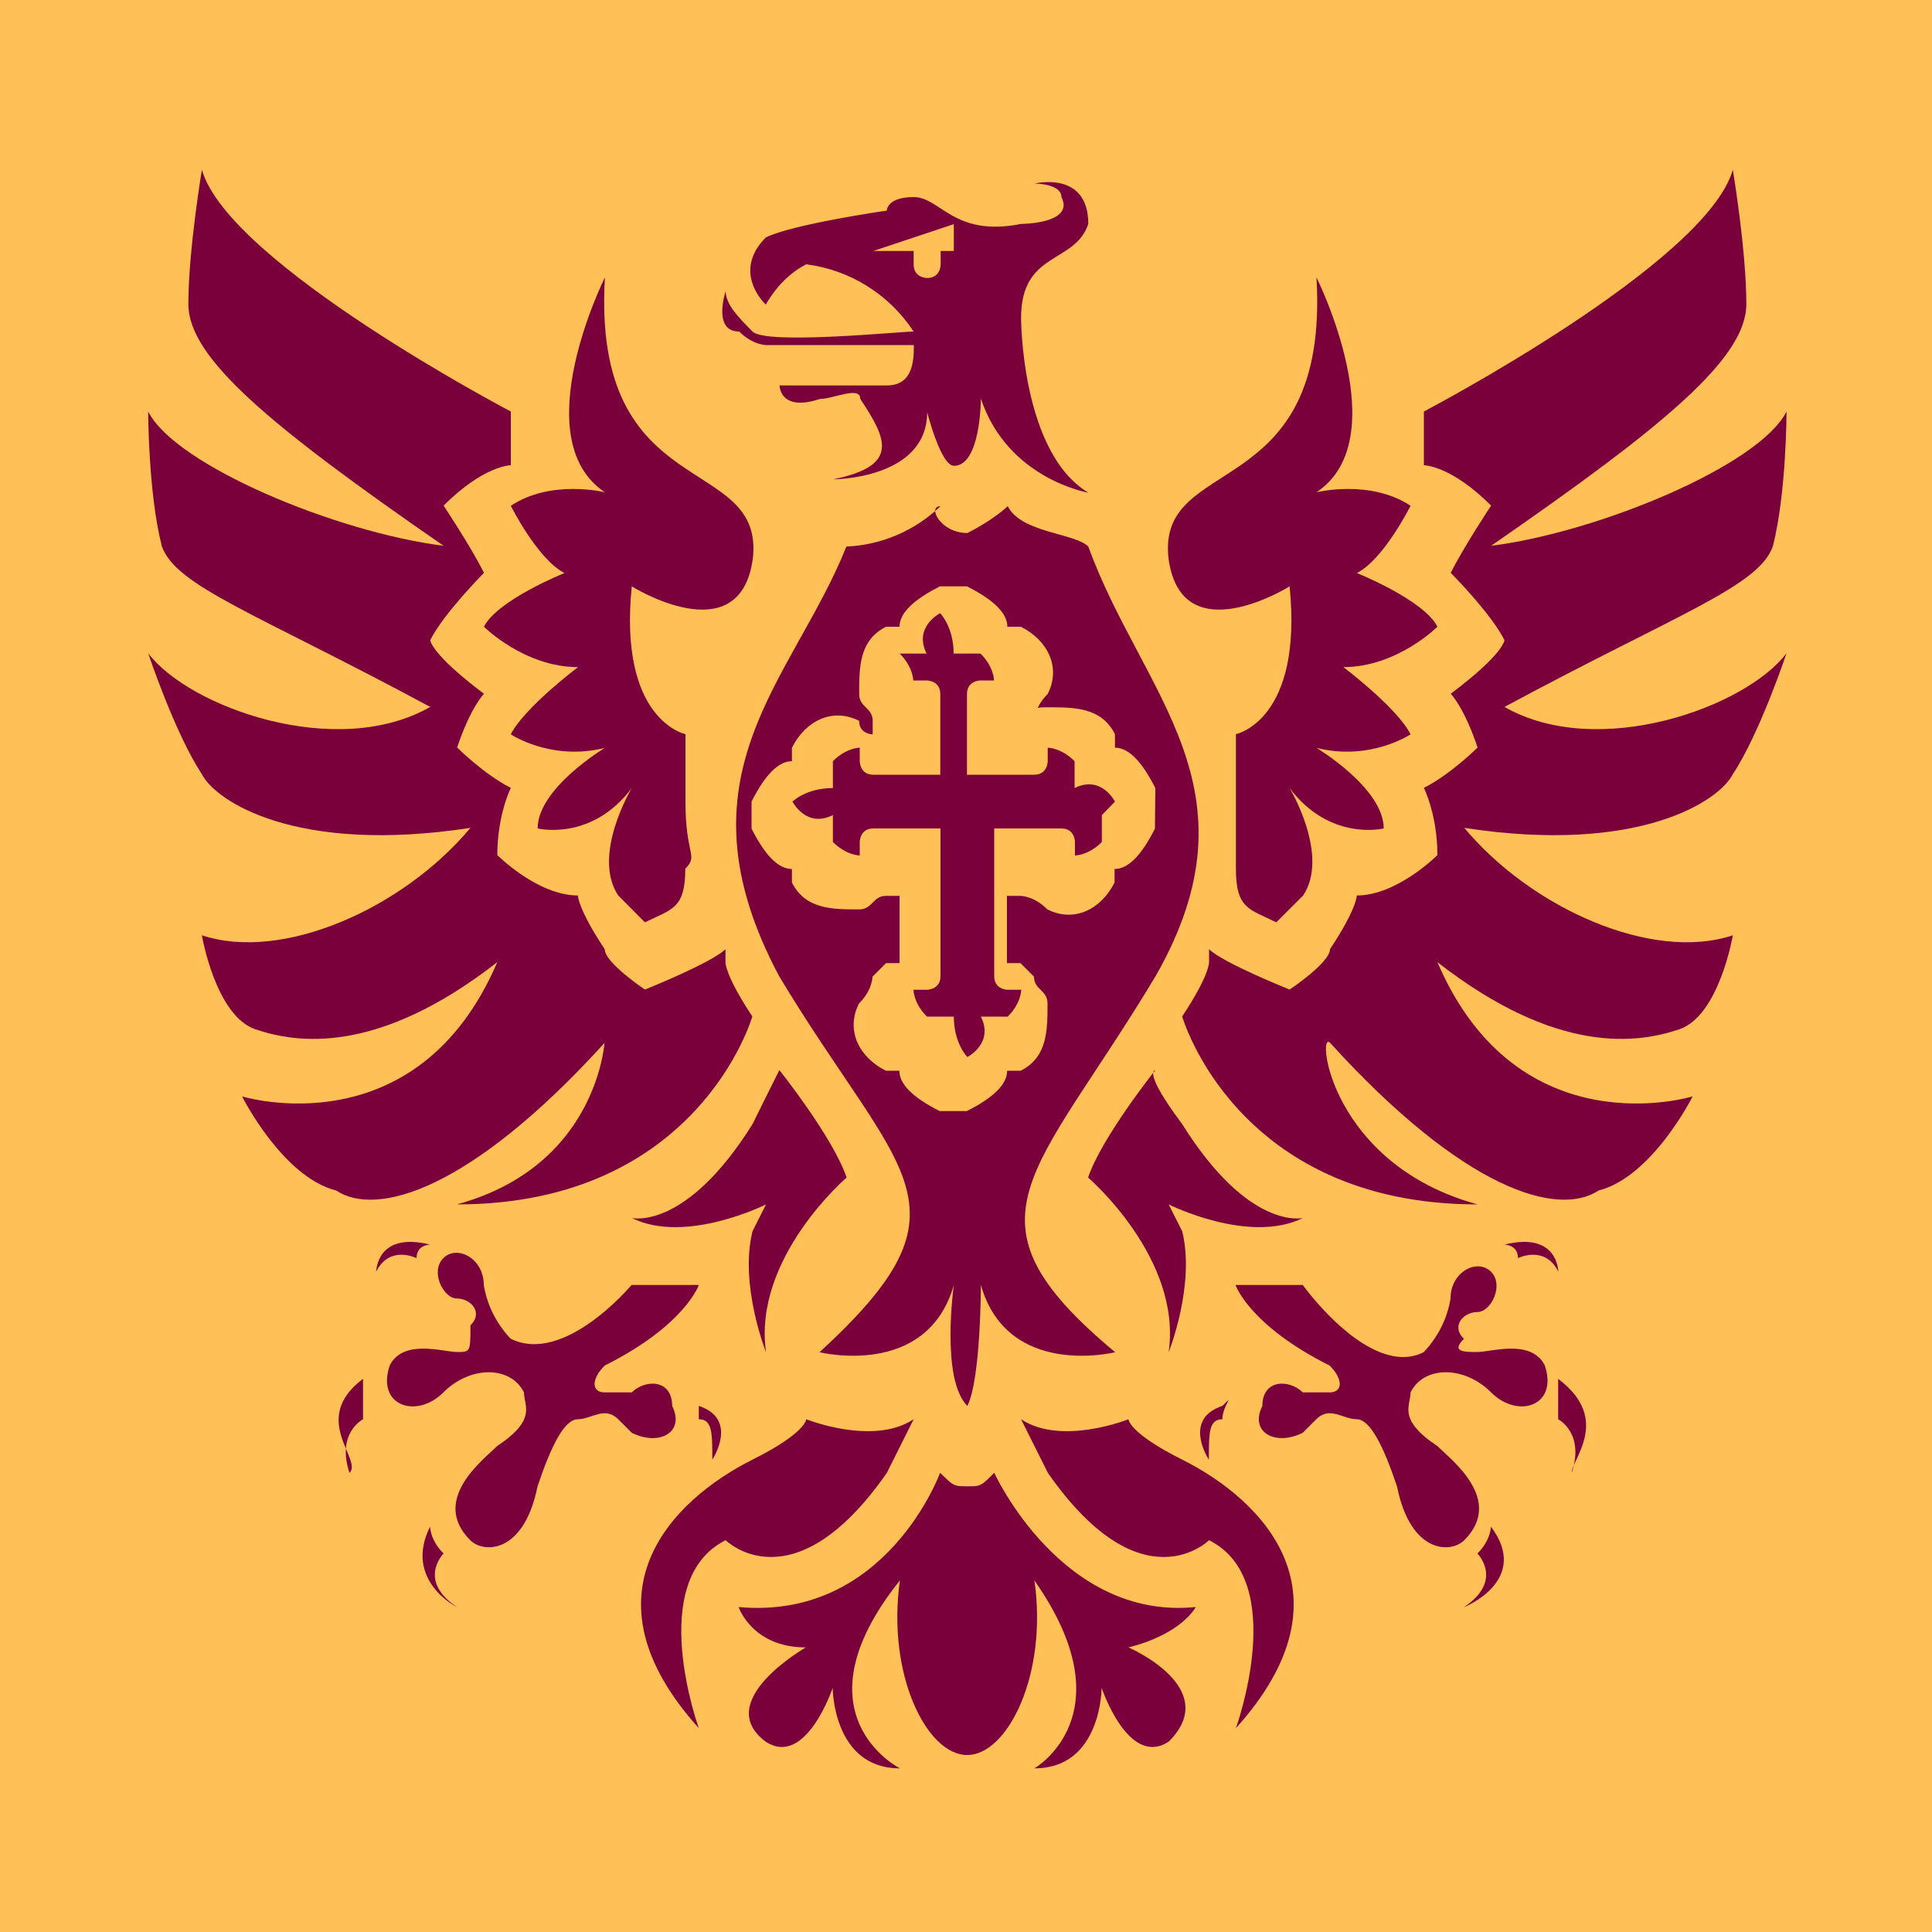
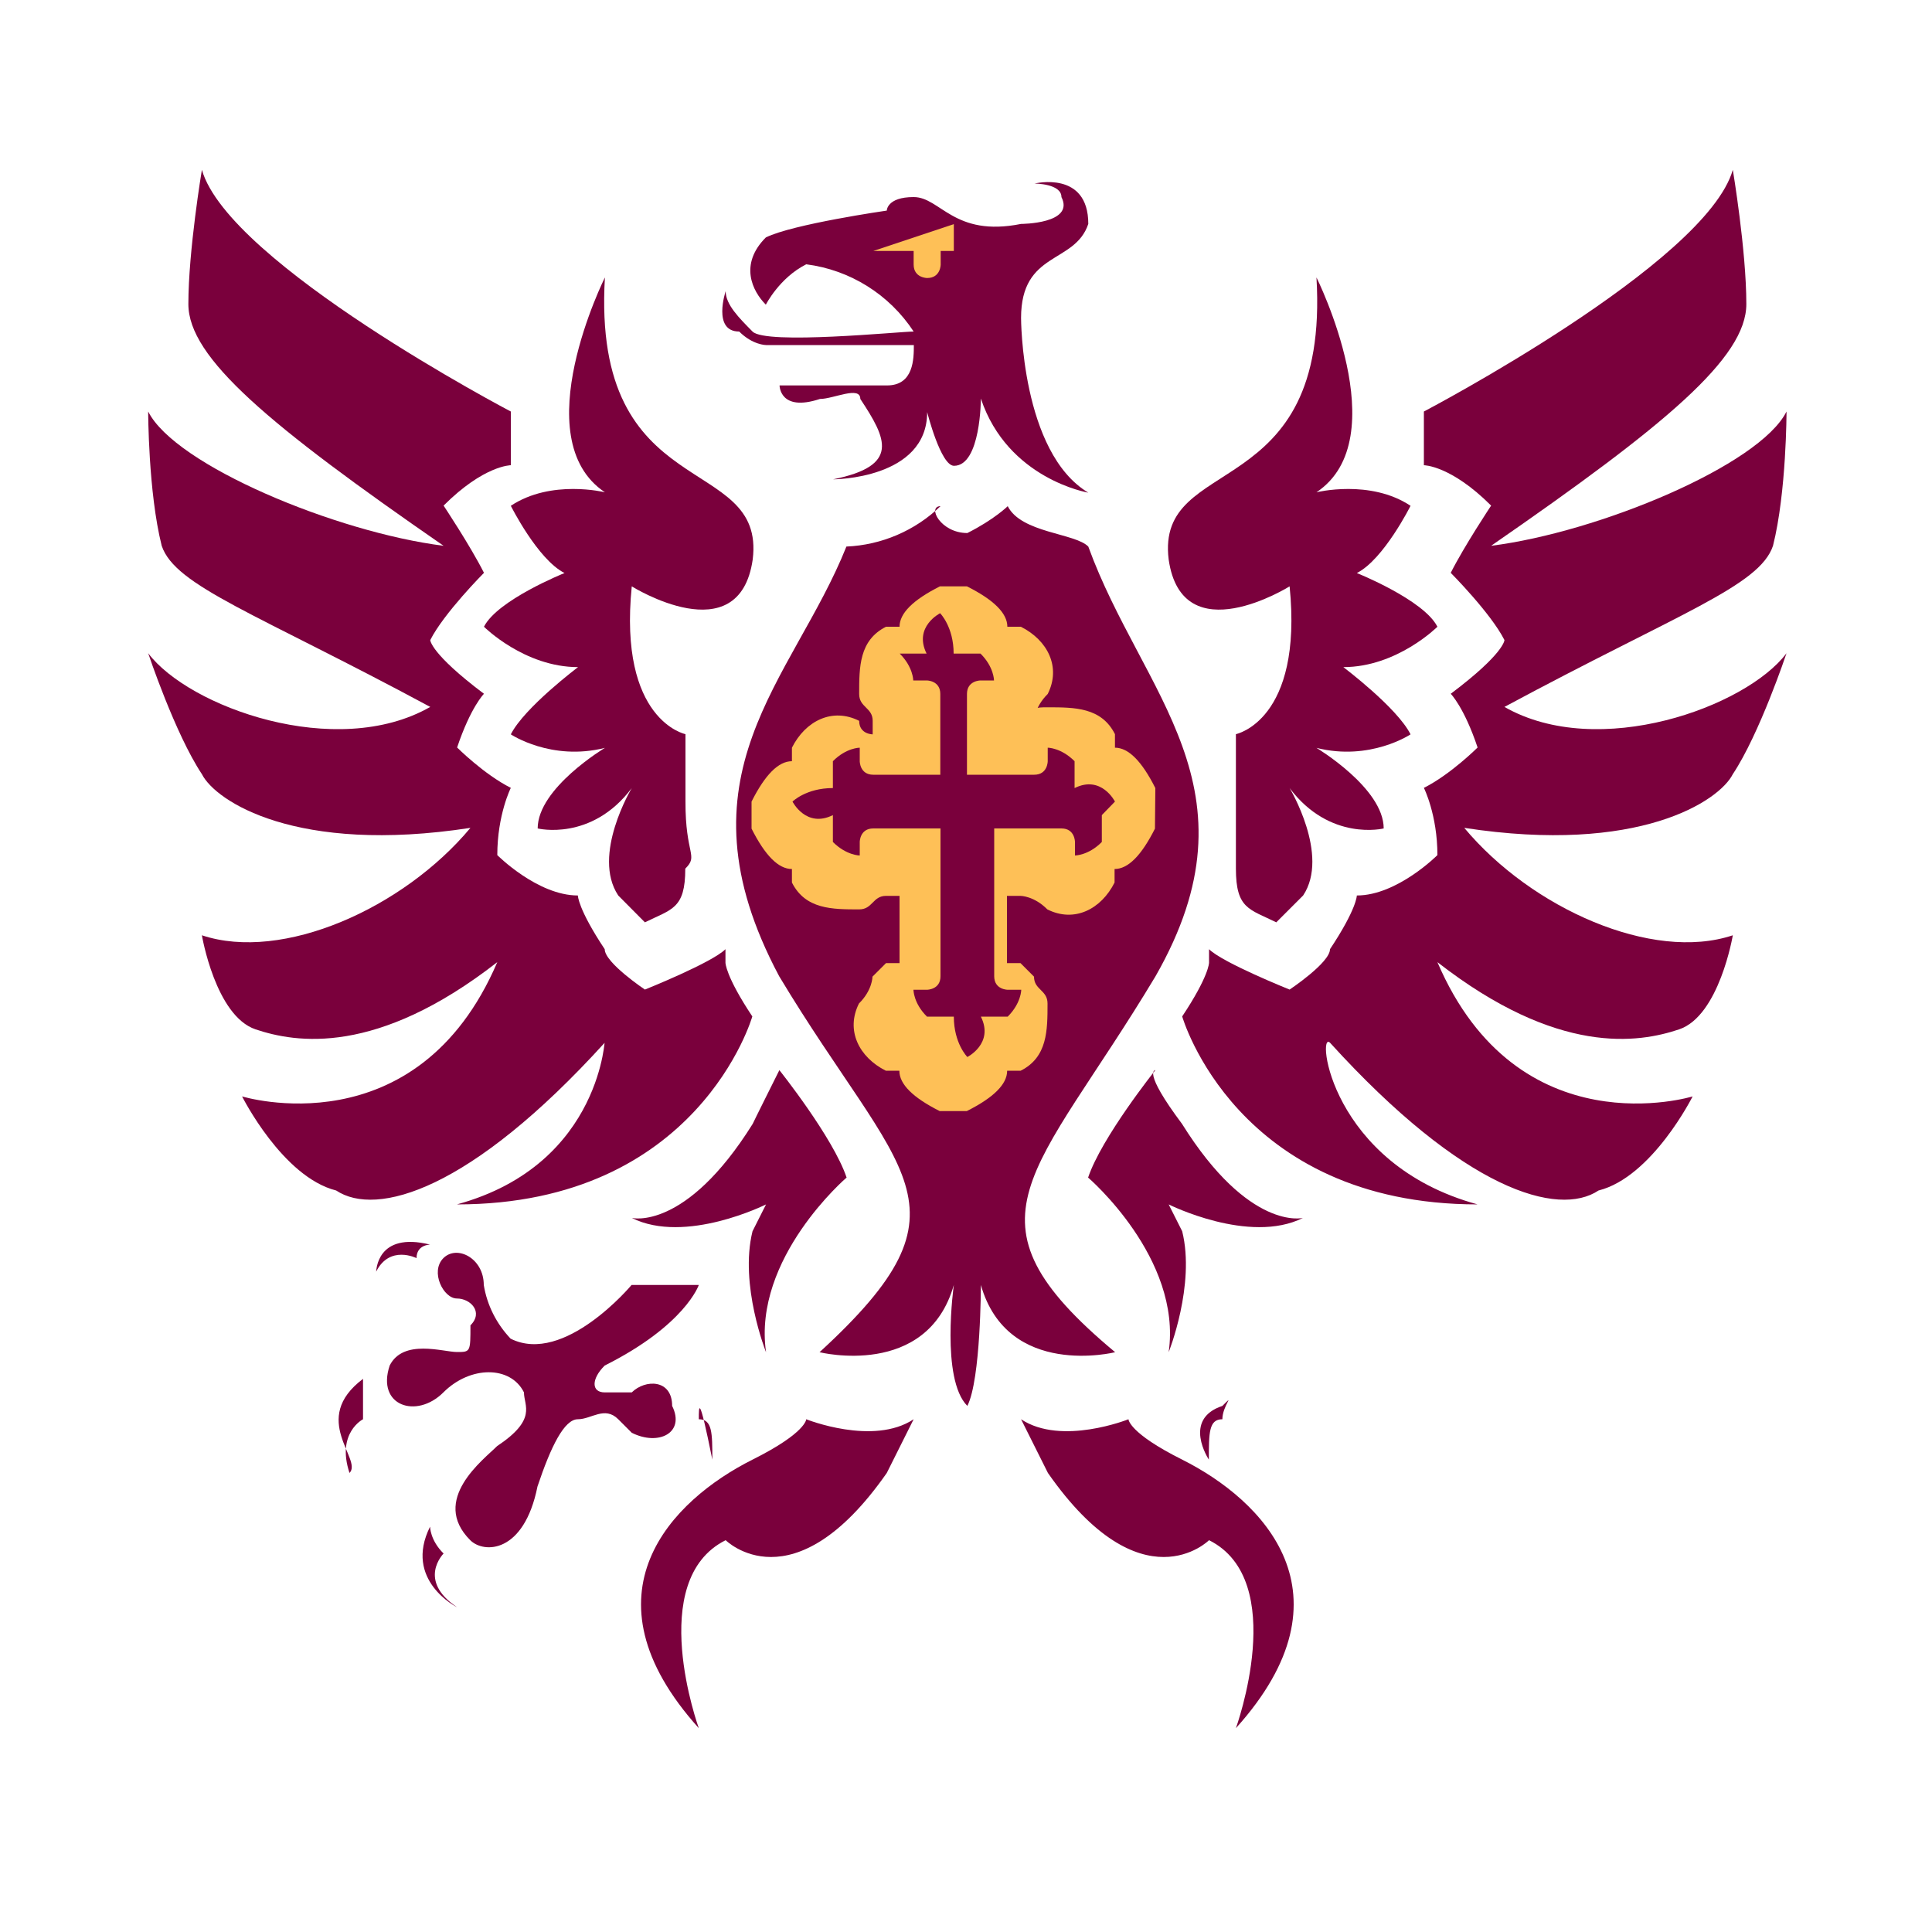
<svg xmlns="http://www.w3.org/2000/svg" version="1.1" id="Layer_1" x="0px" y="0px" viewBox="0 0 1000 1000" style="enable-background:new 0 0 1000 1000;" xml:space="preserve">
  <style type="text/css">
	.st0{fill:#FEC057;}
	.st1{fill:#7A003C;}
</style>
-   <rect class="st0" width="1000" height="1000" />
  <g>
    <g>
      <path class="st1" d="M431.2,248.1c0,0,48.7,0,48.7-34.8c0,0,7,27.8,13.9,27.8c13.9,0,13.9-34.8,13.9-34.8    c13.9,41.7,55.6,48.7,55.6,48.7c-34.8-20.9-34.8-90.4-34.8-90.4c0-34.8,27.8-27.8,34.8-48.7c0-27.8-27.8-20.9-27.8-20.9    s13.9,0,13.9,7c7,13.9-20.9,13.9-20.9,13.9c-34.8,7-41.7-13.9-55.6-13.9s-13.9,7-13.9,7s-48.7,7-62.6,13.9    c-13.9,13.9-7,27.8,0,34.8c0,0,7-13.9,20.9-20.9c22.7,2.9,43,15.6,55.6,34.8c-7,0-76.5,7-83.4,0s-13.9-13.9-13.9-20.9    c0,0-7,20.9,7,20.9c7,7,13.9,7,13.9,7h76.5c0,7,0,20.9-13.9,20.9h-55.6c0,0,0,13.9,20.9,7c7,0,20.9-7,20.9,0    C459,227.2,465.9,241.1,431.2,248.1z M472.9,734.6c-20.9,13.9-55.6,0-55.6,0s0,7-27.8,20.9c-41.7,20.9-90.4,69.5-27.8,139    c0,0-27.8-76.5,13.9-97.3c0,0,34.8,34.8,83.4-34.8C459,762.4,472.9,734.6,472.9,734.6z" />
      <path class="st1" d="M354.7,449.6c0,20.9-7,20.9-20.9,27.8L320,463.5c-13.9-20.9,7-55.6,7-55.6c-20.9,27.8-48.7,20.9-48.7,20.9    c0-20.9,34.8-41.7,34.8-41.7c-27.8,7-48.7-7-48.7-7c7-13.9,34.8-34.8,34.8-34.8c-27.8,0-48.7-20.9-48.7-20.9    c7-13.9,41.7-27.8,41.7-27.8c-13.9-7-27.8-34.8-27.8-34.8c20.9-13.9,48.7-7,48.7-7c-41.7-27.8,0-111.2,0-111.2    c-7,118.2,83.4,90.4,76.5,146c-7,48.7-62.6,13.9-62.6,13.9c-7,69.5,27.8,76.5,27.8,76.5v34.8C354.7,442.7,361.7,442.7,354.7,449.6    z" />
      <path class="st1" d="M236.5,623.4c125.1,0,152.9-97.3,152.9-97.3c-13.9-20.9-13.9-27.8-13.9-27.8v-7c-7,7-41.7,20.9-41.7,20.9    S313,498.3,313,491.3c-13.9-20.9-13.9-27.8-13.9-27.8c-20.9,0-41.7-20.9-41.7-20.9c0-20.9,7-34.8,7-34.8    c-13.9-7-27.8-20.9-27.8-20.9c7-20.9,13.9-27.8,13.9-27.8c-27.8-20.9-27.8-27.8-27.8-27.8c7-13.9,27.8-34.8,27.8-34.8    c-7-13.9-20.9-34.8-20.9-34.8c20.9-20.9,34.8-20.9,34.8-20.9v-27.8c0,0-146-76.5-159.9-125.1c0,0-7,41.7-7,69.5    s41.7,62.6,132.1,125.1c-55.6-7-139-41.7-152.9-69.5c0,0,0,41.7,7,69.5c7,20.9,48.7,34.8,139,83.4c-48.7,27.8-125.1,0-146-27.8    c0,0,13.9,41.7,27.8,62.6c7,13.9,48.7,41.7,139,27.8c-34.8,41.7-97.3,69.5-139,55.6c0,0,7,41.7,27.8,48.7    c20.9,7,62.6,13.9,125.1-34.8c-41.7,97.3-132.1,69.5-132.1,69.5s20.9,41.7,48.7,48.7c20.9,13.9,69.5,0,139-76.5    C313,533,313,602.5,236.5,623.4z M403.4,553.9c0,0,27.8,34.8,34.8,55.6c0,0-48.7,41.7-41.7,90.4c0,0-13.9-34.8-7-62.6l7-13.9    c0,0-41.7,20.9-69.5,7c0,0,27.8,7,62.6-48.7C389.5,581.7,403.4,553.9,403.4,553.9z" />
-       <path class="st1" d="M236.5,699.8c-7,0-27.8-7-34.8,7c-7,20.9,13.9,27.8,27.8,13.9c13.9-13.9,34.8-13.9,41.7,0    c0,7,7,13.9-13.9,27.8c-7,7-34.8,27.8-13.9,48.7c7,7,27.8,7,34.8-27.8c7-20.9,13.9-34.8,20.9-34.8c7,0,13.9-7,20.9,0l7,7    c13.9,7,27.8,0,20.9-13.9c0-13.9-13.9-13.9-20.9-7H313c-7,0-7-7,0-13.9c41.7-20.9,48.7-41.7,48.7-41.7h-34.8    c0,0-34.8,41.7-62.6,27.8c-7.3-7.7-12.2-17.3-13.9-27.8c0-13.9-13.9-20.9-20.9-13.9c-7,7,0,20.9,7,20.9c7,0,13.9,7,7,13.9    C243.5,699.8,243.5,699.8,236.5,699.8z M222.6,644.2c0,0-7,0-7,7c0,0-13.9-7-20.9,7C194.8,658.1,194.8,637.3,222.6,644.2z     M187.9,713.7v20.9c0,0-13.9,7-7,27.8C187.9,755.4,160.1,734.6,187.9,713.7z M222.6,790.2c0,0,0,7,7,13.9c0,0-13.9,13.9,7,27.8    C236.5,831.9,208.7,818,222.6,790.2z M361.7,734.6c7,0,7,7,7,20.9c0,0,13.9-20.9-7-27.8C361.7,720.7,361.7,727.6,361.7,734.6    C354.7,734.6,361.7,734.6,361.7,734.6z M632.7,734.6c-7,0-7,7-7,20.9c0,0-13.9-20.9,7-27.8C639.7,720.7,632.7,727.6,632.7,734.6    C632.7,734.6,632.7,734.6,632.7,734.6z M500.7,275.9c13.9-7,20.9-13.9,20.9-13.9c7,13.9,34.8,13.9,41.7,20.9    c27.8,76.5,90.4,125.1,34.8,222.4c-62.6,104.3-104.3,125.1-20.9,194.6c0,0-55.6,13.9-69.5-34.8c0,0,0,48.7-7,62.6    c-13.9-13.9-7-62.6-7-62.6c-13.9,48.7-69.5,34.8-69.5,34.8c83.4-76.5,41.7-90.4-20.9-194.6c-55.6-104.3,7-152.9,34.8-222.4    c18.2-0.8,35.5-8.2,48.7-20.9C479.8,262,486.8,275.9,500.7,275.9z M528.5,734.6c20.9,13.9,55.6,0,55.6,0s0,7,27.8,20.9    c41.7,20.9,90.4,69.5,27.8,139c0,0,27.8-76.5-13.9-97.3c0,0-34.8,34.8-83.4-34.8C542.4,762.4,528.5,734.6,528.5,734.6z     M639.7,449.6c0,20.9,7,20.9,20.9,27.8l13.9-13.9c13.9-20.9-7-55.6-7-55.6c20.9,27.8,48.7,20.9,48.7,20.9    c0-20.9-34.8-41.7-34.8-41.7c27.8,7,48.7-7,48.7-7c-7-13.9-34.8-34.8-34.8-34.8c27.8,0,48.7-20.9,48.7-20.9    c-7-13.9-41.7-27.8-41.7-27.8c13.9-7,27.8-34.8,27.8-34.8c-20.9-13.9-48.7-7-48.7-7c41.7-27.8,0-111.2,0-111.2    c7,118.2-83.4,90.4-76.5,146c7,48.7,62.6,13.9,62.6,13.9c7,69.5-27.8,76.5-27.8,76.5v34.8C639.7,414.9,639.7,449.6,639.7,449.6z" />
+       <path class="st1" d="M236.5,699.8c-7,0-27.8-7-34.8,7c-7,20.9,13.9,27.8,27.8,13.9c13.9-13.9,34.8-13.9,41.7,0    c0,7,7,13.9-13.9,27.8c-7,7-34.8,27.8-13.9,48.7c7,7,27.8,7,34.8-27.8c7-20.9,13.9-34.8,20.9-34.8c7,0,13.9-7,20.9,0l7,7    c13.9,7,27.8,0,20.9-13.9c0-13.9-13.9-13.9-20.9-7H313c-7,0-7-7,0-13.9c41.7-20.9,48.7-41.7,48.7-41.7h-34.8    c0,0-34.8,41.7-62.6,27.8c-7.3-7.7-12.2-17.3-13.9-27.8c0-13.9-13.9-20.9-20.9-13.9c-7,7,0,20.9,7,20.9c7,0,13.9,7,7,13.9    C243.5,699.8,243.5,699.8,236.5,699.8z M222.6,644.2c0,0-7,0-7,7c0,0-13.9-7-20.9,7C194.8,658.1,194.8,637.3,222.6,644.2z     M187.9,713.7v20.9c0,0-13.9,7-7,27.8C187.9,755.4,160.1,734.6,187.9,713.7z M222.6,790.2c0,0,0,7,7,13.9c0,0-13.9,13.9,7,27.8    C236.5,831.9,208.7,818,222.6,790.2z M361.7,734.6c7,0,7,7,7,20.9C361.7,720.7,361.7,727.6,361.7,734.6    C354.7,734.6,361.7,734.6,361.7,734.6z M632.7,734.6c-7,0-7,7-7,20.9c0,0-13.9-20.9,7-27.8C639.7,720.7,632.7,727.6,632.7,734.6    C632.7,734.6,632.7,734.6,632.7,734.6z M500.7,275.9c13.9-7,20.9-13.9,20.9-13.9c7,13.9,34.8,13.9,41.7,20.9    c27.8,76.5,90.4,125.1,34.8,222.4c-62.6,104.3-104.3,125.1-20.9,194.6c0,0-55.6,13.9-69.5-34.8c0,0,0,48.7-7,62.6    c-13.9-13.9-7-62.6-7-62.6c-13.9,48.7-69.5,34.8-69.5,34.8c83.4-76.5,41.7-90.4-20.9-194.6c-55.6-104.3,7-152.9,34.8-222.4    c18.2-0.8,35.5-8.2,48.7-20.9C479.8,262,486.8,275.9,500.7,275.9z M528.5,734.6c20.9,13.9,55.6,0,55.6,0s0,7,27.8,20.9    c41.7,20.9,90.4,69.5,27.8,139c0,0,27.8-76.5-13.9-97.3c0,0-34.8,34.8-83.4-34.8C542.4,762.4,528.5,734.6,528.5,734.6z     M639.7,449.6c0,20.9,7,20.9,20.9,27.8l13.9-13.9c13.9-20.9-7-55.6-7-55.6c20.9,27.8,48.7,20.9,48.7,20.9    c0-20.9-34.8-41.7-34.8-41.7c27.8,7,48.7-7,48.7-7c-7-13.9-34.8-34.8-34.8-34.8c27.8,0,48.7-20.9,48.7-20.9    c-7-13.9-41.7-27.8-41.7-27.8c13.9-7,27.8-34.8,27.8-34.8c-20.9-13.9-48.7-7-48.7-7c41.7-27.8,0-111.2,0-111.2    c7,118.2-83.4,90.4-76.5,146c7,48.7,62.6,13.9,62.6,13.9c7,69.5-27.8,76.5-27.8,76.5v34.8C639.7,414.9,639.7,449.6,639.7,449.6z" />
      <path class="st1" d="M764.8,623.4c-125.1,0-152.9-97.3-152.9-97.3c13.9-20.9,13.9-27.8,13.9-27.8v-7c7,7,41.7,20.9,41.7,20.9    s20.9-13.9,20.9-20.9c13.9-20.9,13.9-27.8,13.9-27.8c20.9,0,41.7-20.9,41.7-20.9c0-20.9-7-34.8-7-34.8c13.9-7,27.8-20.9,27.8-20.9    c-7-20.9-13.9-27.8-13.9-27.8c27.8-20.9,27.8-27.8,27.8-27.8c-7-13.9-27.8-34.8-27.8-34.8c7-13.9,20.9-34.8,20.9-34.8    c-20.9-20.9-34.8-20.9-34.8-20.9v-27.8c0,0,146-76.5,159.9-125.1c0,0,7,41.7,7,69.5s-41.7,62.6-132.1,125.1    c55.6-7,139-41.7,152.9-69.5c0,0,0,41.7-7,69.5c-7,20.9-48.7,34.8-139,83.4c48.7,27.8,125.1,0,146-27.8c0,0-13.9,41.7-27.8,62.6    c-7,13.9-48.7,41.7-139,27.8c34.8,41.7,97.3,69.5,139,55.6c0,0-7,41.7-27.8,48.7c-20.9,7-62.6,13.9-125.1-34.8    c41.7,97.3,132.1,69.5,132.1,69.5s-20.9,41.7-48.7,48.7c-20.9,13.9-69.5,0-139-76.5C681.4,533,688.3,602.5,764.8,623.4z     M598,553.9c0,0-27.8,34.8-34.8,55.6c0,0,48.7,41.7,41.7,90.4c0,0,13.9-34.8,7-62.6l-7-13.9c0,0,41.7,20.9,69.5,7    c0,0-27.8,7-62.6-48.7C591,553.9,598,553.9,598,553.9z" />
-       <path class="st1" d="M764.8,699.8c7,0,27.8-7,34.8,7c7,20.9-13.9,27.8-27.8,13.9c-13.9-13.9-34.8-13.9-41.7,0    c0,7-7,13.9,13.9,27.8c7,7,34.8,27.8,13.9,48.7c-7,7-27.8,7-34.8-27.8c-7-20.9-13.9-34.8-20.9-34.8c-7,0-13.9-7-20.9,0l-7,7    c-13.9,7-27.8,0-20.9-13.9c0-13.9,13.9-13.9,20.9-7h13.9c7,0,7-7,0-13.9c-41.7-20.9-48.7-41.7-48.7-41.7h34.8    c0,0,34.8,48.7,62.6,34.8c7.3-7.7,12.2-17.3,13.9-27.8c0-13.9,13.9-20.9,20.9-13.9c7,7,0,20.9-7,20.9c-7,0-13.9,7-7,13.9    C750.9,699.8,757.8,699.8,764.8,699.8z M778.7,644.2c0,0,7,0,7,7c0,0,13.9-7,20.9,7C806.5,658.1,806.5,637.3,778.7,644.2z     M806.5,713.7v20.9c0,0,13.9,7,7,27.8C813.4,755.4,834.3,734.6,806.5,713.7z M771.7,790.2c0,0,0,7-7,13.9c0,0,13.9,13.9-7,27.8    C757.8,831.9,792.6,818,771.7,790.2z M500.7,769.3c7,0,7,0,13.9-7c0,0,34.8,76.5,104.3,69.5c0,0-7,13.9-34.8,20.9    c0,0,48.7,20.9,20.9,48.7c-20.9,13.9-34.8-27.8-34.8-27.8s0,41.7-34.8,41.7c0,0,48.7-27.8,0-97.3c7,48.7-13.9,90.4-34.8,90.4l0,0    c-20.9,0-41.7-41.7-34.8-90.4c-55.6,69.5,0,97.3,0,97.3c-34.8,0-34.8-41.7-34.8-41.7s-13.9,41.7-34.8,27.8    c-27.8-20.9,20.9-48.7,20.9-48.7c-27.8,0-34.8-20.9-34.8-20.9c76.5,7,104.3-69.5,104.3-69.5C493.7,769.3,493.7,769.3,500.7,769.3z    " />
    </g>
    <path class="st0" d="M493.7,129.9L493.7,129.9V116l0,0l0,0L452,129.9l0,0h20.9v7c0,7,7,7,7,7c7,0,7-7,7-7v-7H493.7   C493.7,129.9,493.7,129.9,493.7,129.9z M598,407.9c-7-13.9-13.9-20.9-20.9-20.9v-7c-7-13.9-20.9-13.9-34.8-13.9c-7,0-7,0-7,7l0,0   c0,0,0-7,7-13.9c7-13.9,0-27.8-13.9-34.8h-7c0-7-7-13.9-20.9-20.9h-7h-7c-13.9,7-20.9,13.9-20.9,20.9h-7   c-13.9,7-13.9,20.9-13.9,34.8c0,7,7,7,7,13.9v7c0,0-7,0-7-7c-13.9-7-27.8,0-34.8,13.9v7c-7,0-13.9,7-20.9,20.9v7v7   c7,13.9,13.9,20.9,20.9,20.9v7c7,13.9,20.9,13.9,34.8,13.9c7,0,7-7,13.9-7h7v34.8h-7l-7,7c0,0,0,7-7,13.9c-7,13.9,0,27.8,13.9,34.8   h7c0,7,7,13.9,20.9,20.9h7h7c13.9-7,20.9-13.9,20.9-20.9h7c13.9-7,13.9-20.9,13.9-34.8c0-7-7-7-7-13.9l-7-7h-7v-34.8h7   c0,0,7,0,13.9,7c13.9,7,27.8,0,34.8-13.9v-7c7,0,13.9-7,20.9-20.9L598,407.9C598,407.9,598,407.9,598,407.9z" />
    <path class="st1" d="M577.1,414.9c0,0-7-13.9-20.9-7V394c-7-7-13.9-7-13.9-7l0,0l0,0v7c0,0,0,7-7,7h-7h-27.8v-34.8v-7c0-7,7-7,7-7   h7l0,0l0,0c0,0,0-7-7-13.9h-13.9c0-13.9-7-20.9-7-20.9l0,0l0,0l0,0l0,0c0,0-13.9,7-7,20.9h-13.9c7,7,7,13.9,7,13.9l0,0l0,0h7   c0,0,7,0,7,7v7l0,0l0,0V401H459h-7c-7,0-7-7-7-7v-7l0,0l0,0c0,0-7,0-13.9,7v13.9c-13.9,0-20.9,7-20.9,7l0,0l0,0l0,0l0,0   c0,0,7,13.9,20.9,7v13.9c7,7,13.9,7,13.9,7l0,0l0,0v-7c0,0,0-7,7-7h7l0,0l0,0h27.8v69.5l0,0v7c0,7-7,7-7,7h-7l0,0l0,0   c0,0,0,7,7,13.9h13.9c0,13.9,7,20.9,7,20.9l0,0l0,0l0,0l0,0c0,0,13.9-7,7-20.9h13.9c7-7,7-13.9,7-13.9l0,0l0,0h-7c0,0-7,0-7-7v-7   v-69.5h27.8l0,0h7c7,0,7,7,7,7v7l0,0l0,0c0,0,7,0,13.9-7v-13.9L577.1,414.9L577.1,414.9L577.1,414.9L577.1,414.9   C577.1,414.9,577.1,414.9,577.1,414.9z" />
  </g>
</svg>